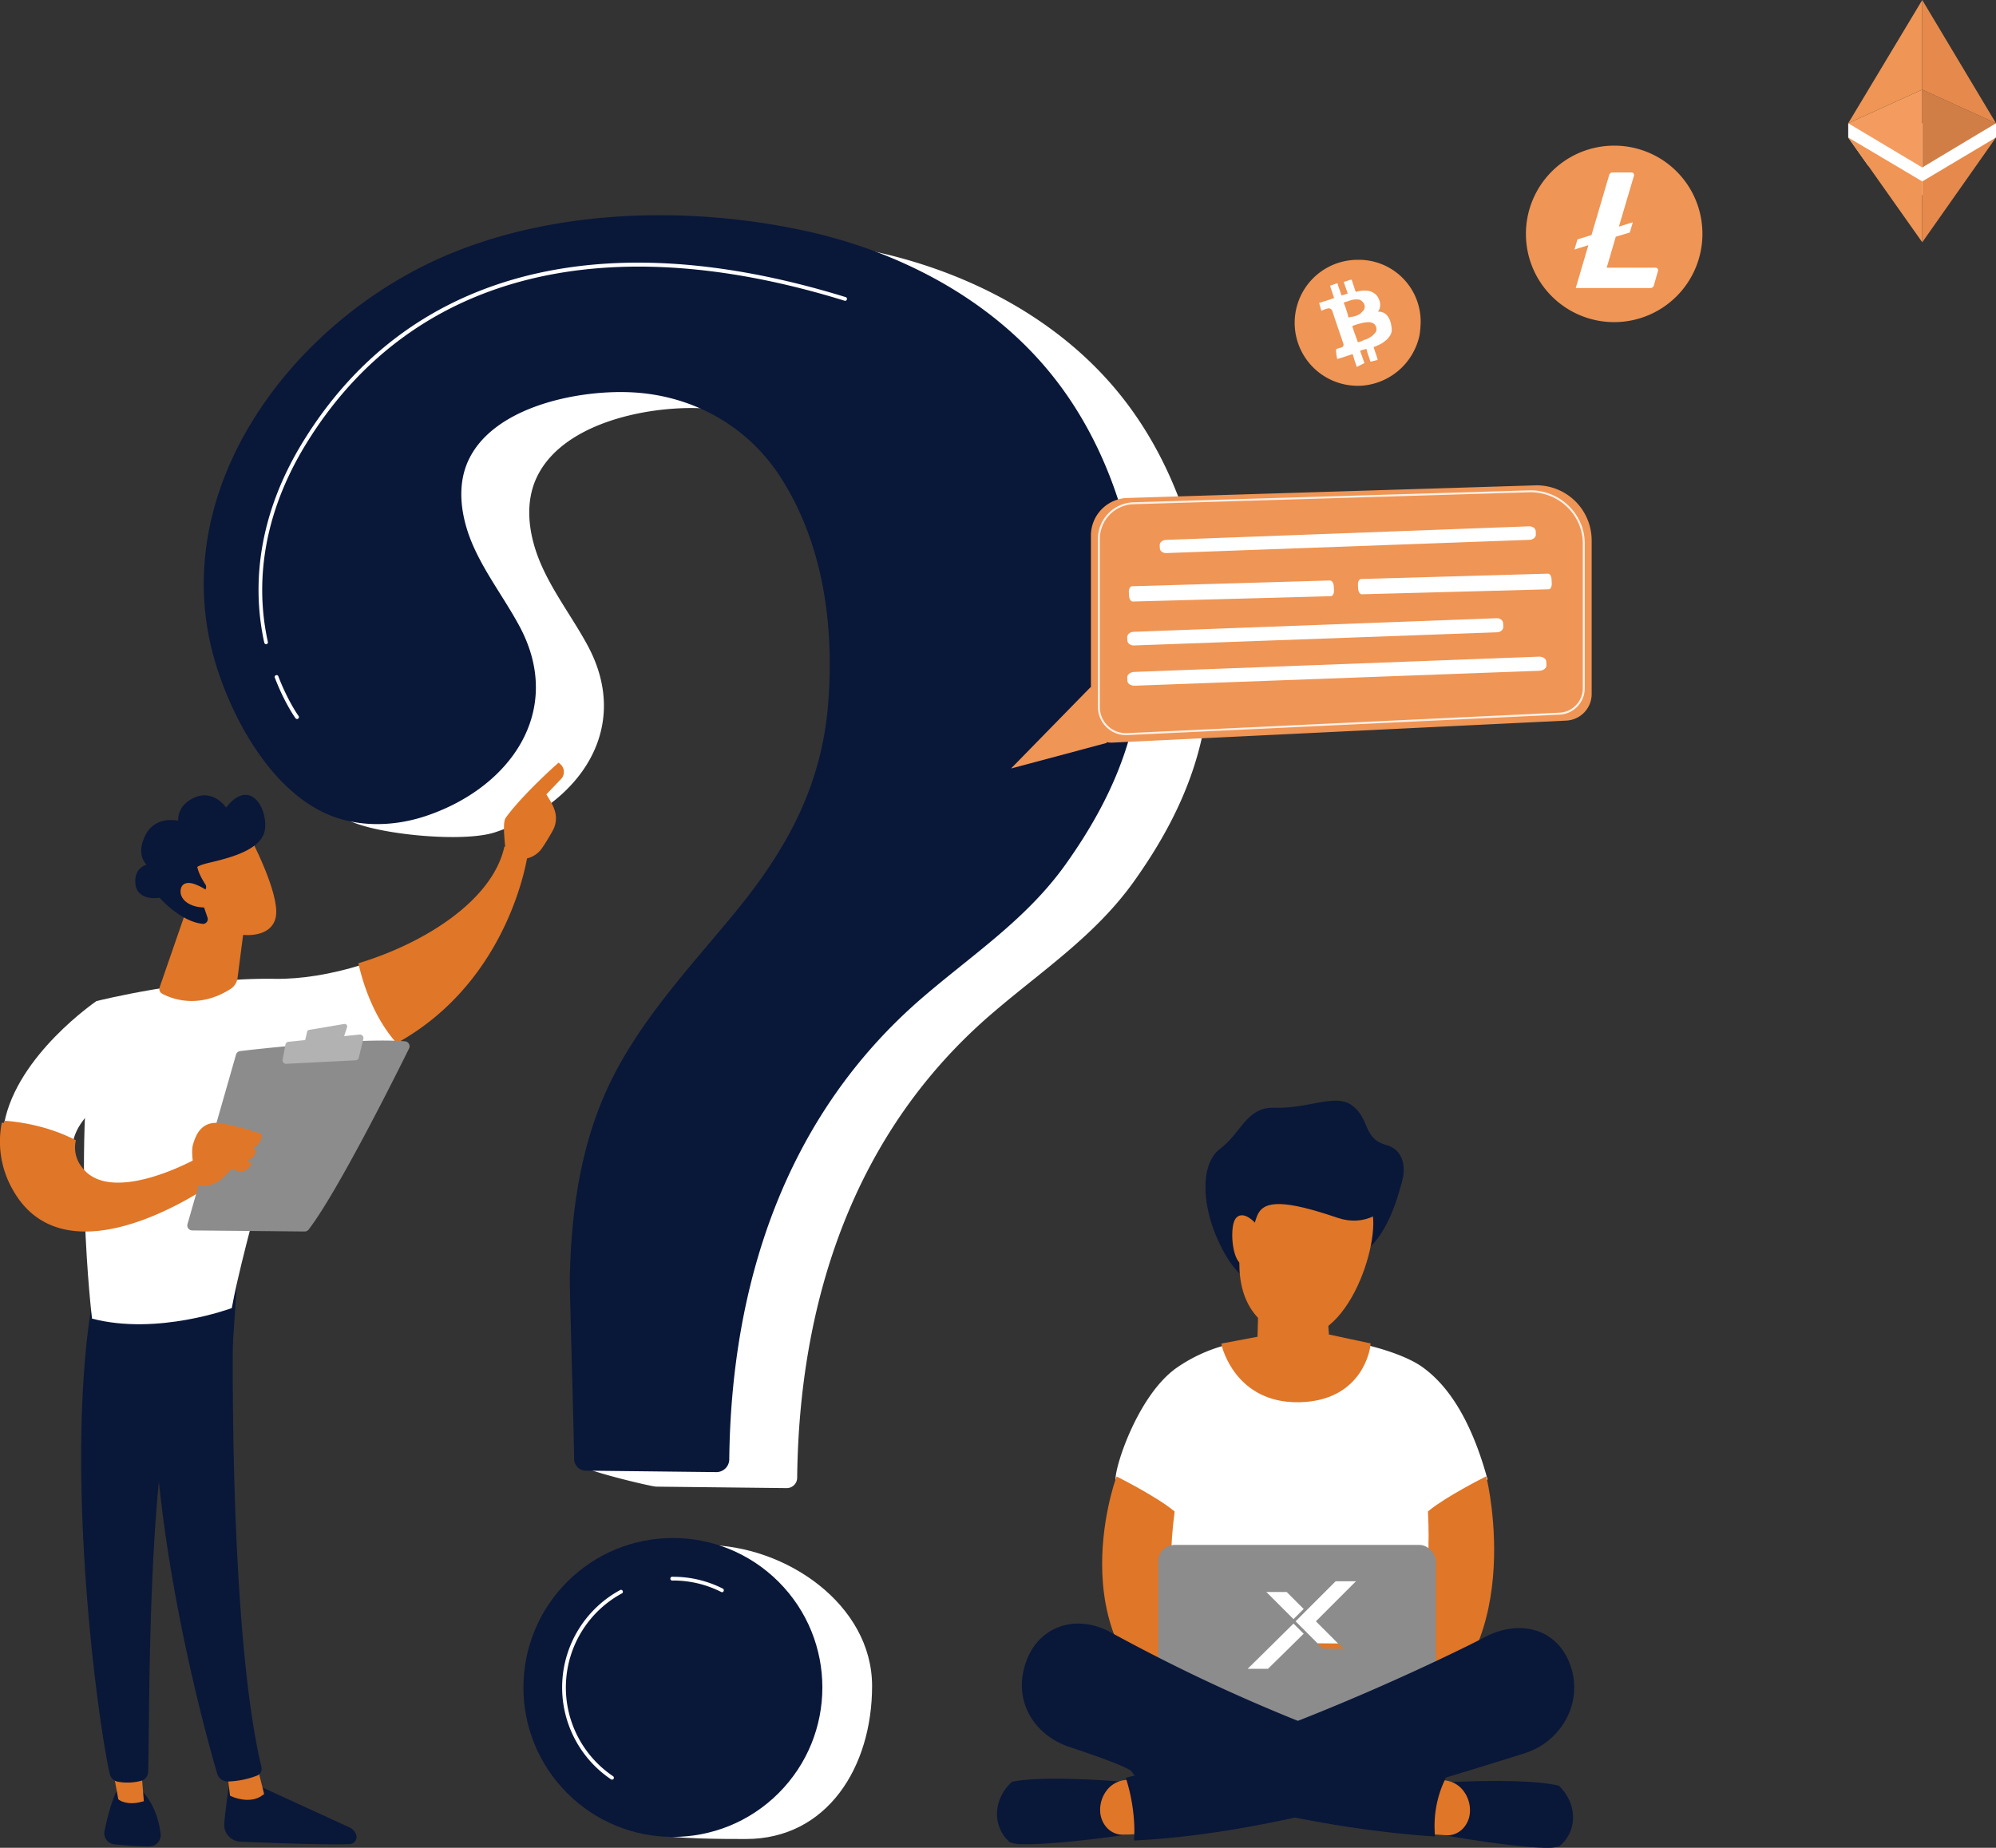
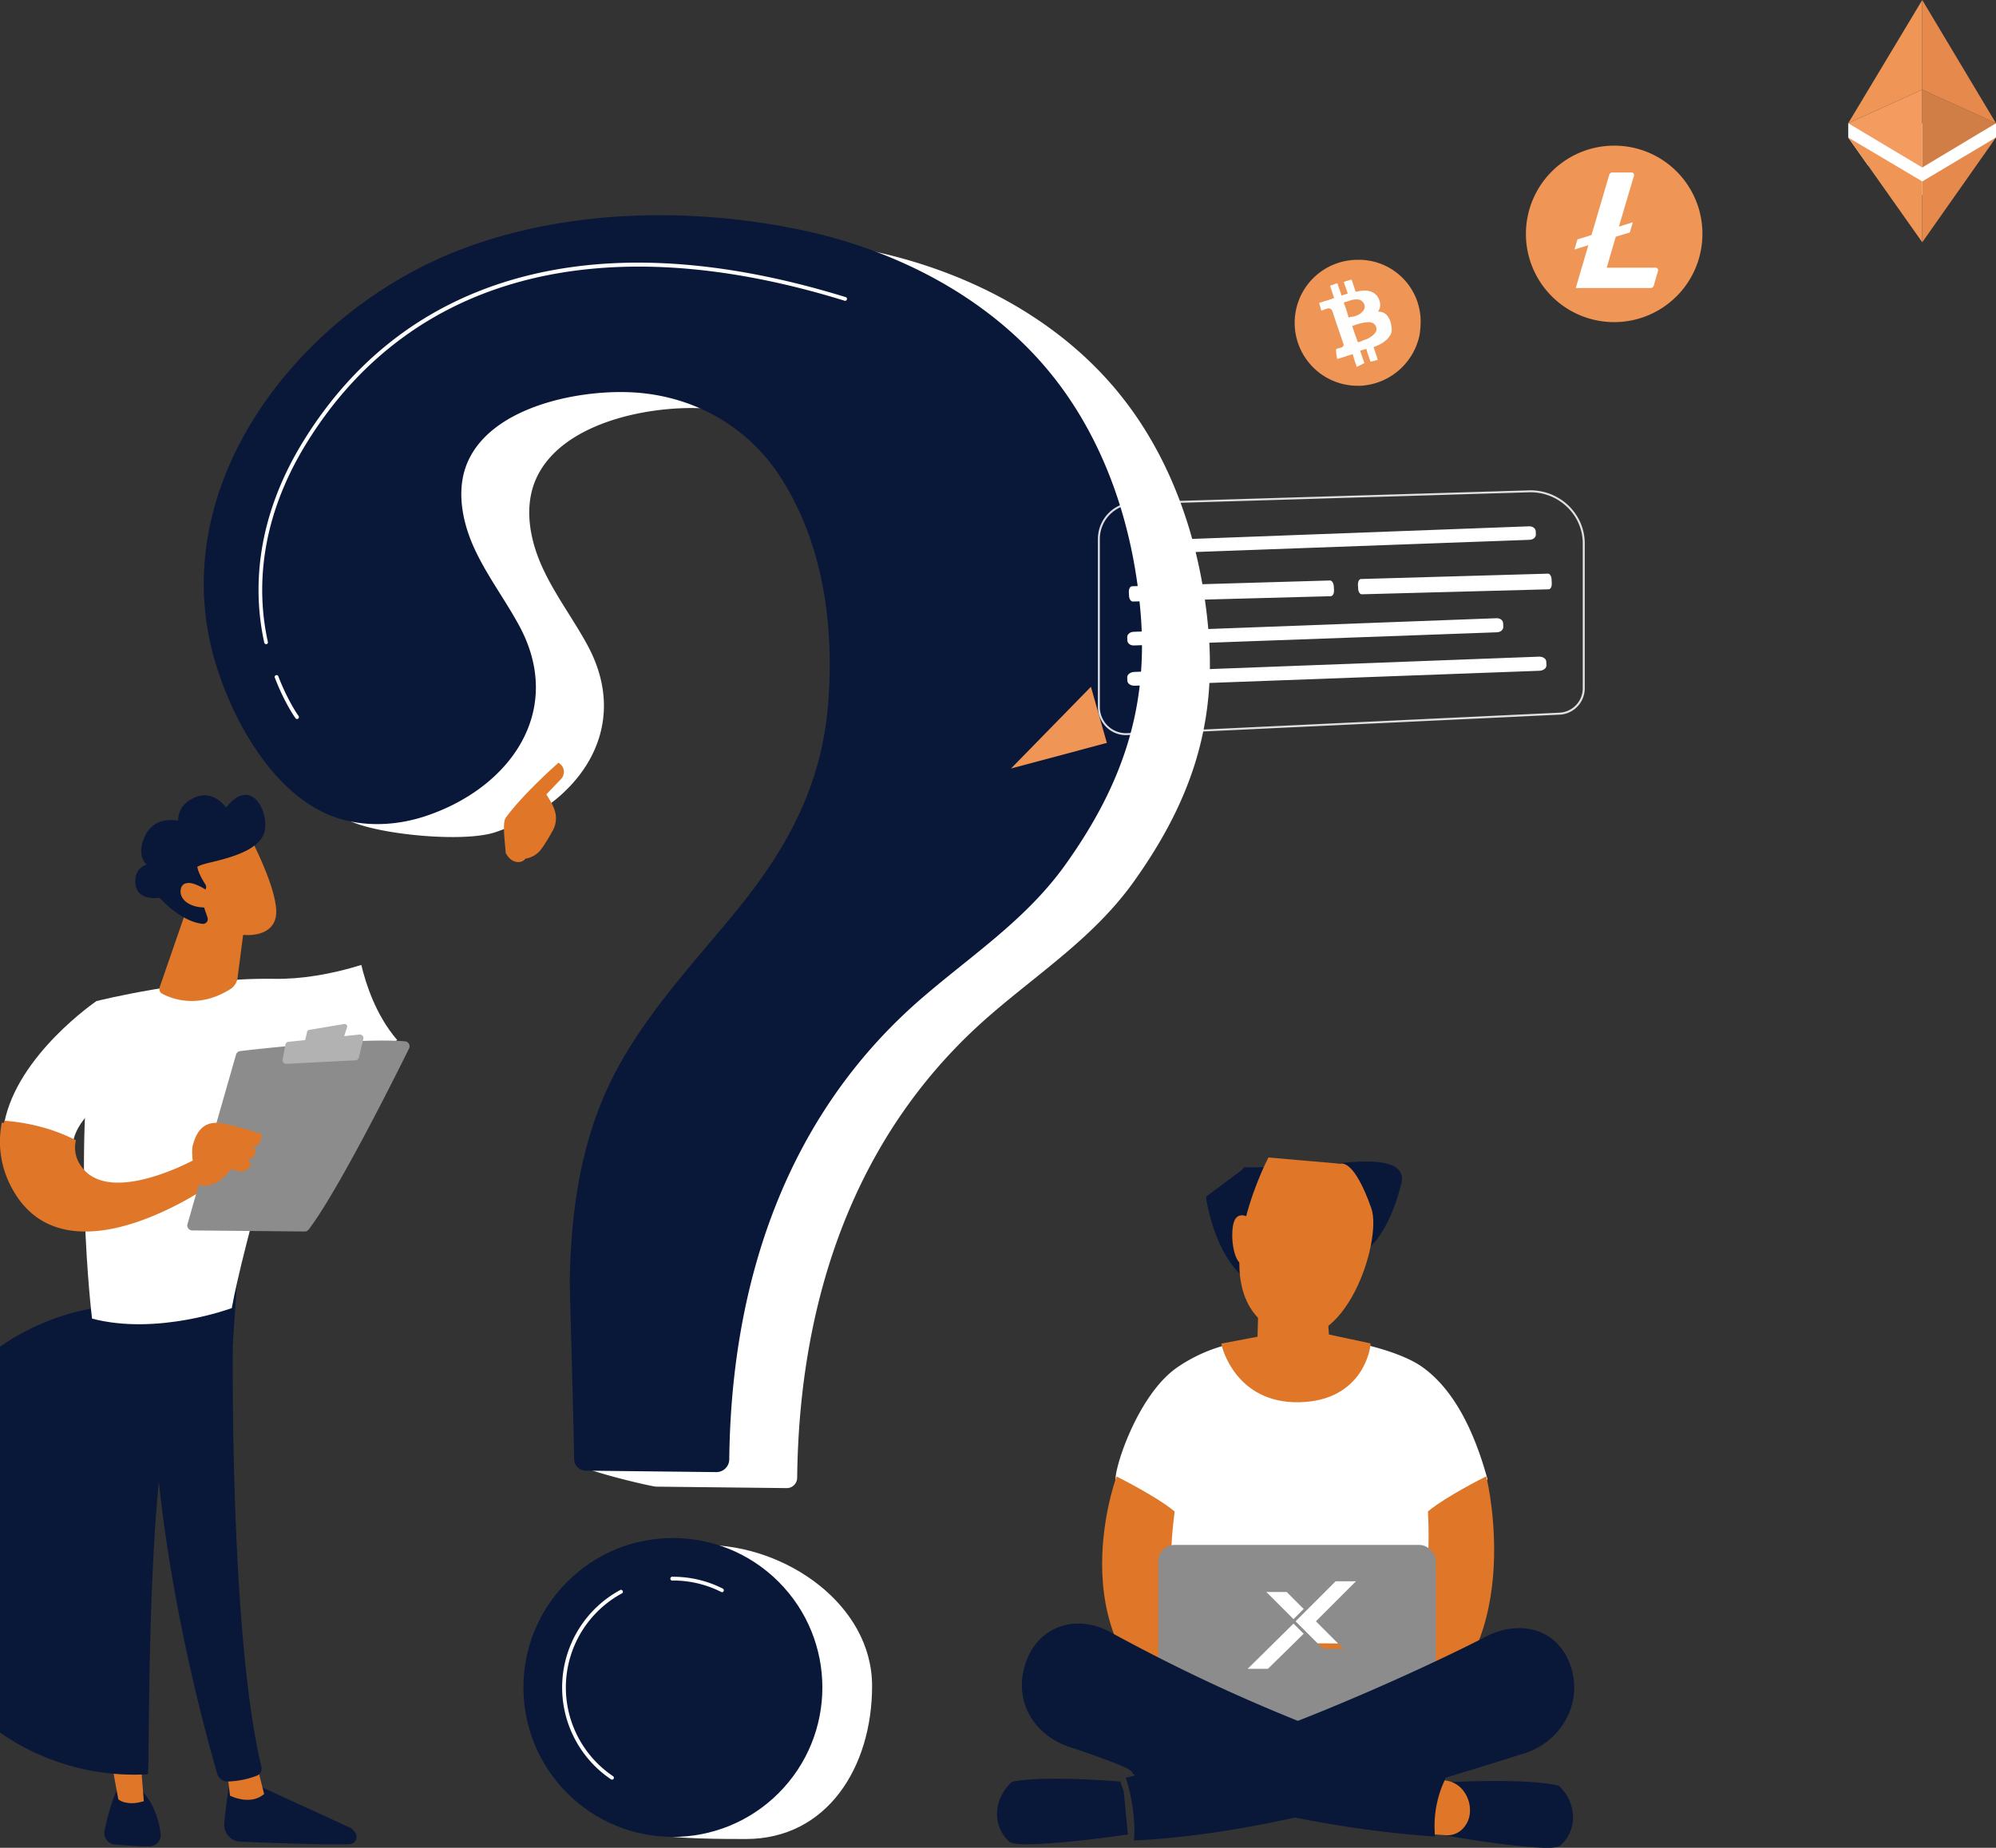
<svg xmlns="http://www.w3.org/2000/svg" viewBox="0 0 1013.92 938.78">
  <rect x="0" y="0" width="1013.92" height="938.78" fill="#333333" stroke="none" />
  <defs>
    <style>.cls-1,.cls-11,.cls-13,.cls-5{fill:#fff;}.cls-2,.cls-6{fill:#091739;}.cls-3{fill:none;}.cls-3,.cls-6{stroke:#091739;}.cls-3,.cls-6,.cls-7{stroke-width:2.49px;}.cls-4{fill:#ef9555;}.cls-5{opacity:0.85;}.cls-12,.cls-7{fill:#e07627;stroke:#e07627;}.cls-8{fill:#8c8c8c;}.cls-9{fill:#b2b2b2;}.cls-10{fill:url(#linear-gradient);}.cls-11,.cls-13{stroke:#fff;}.cls-11,.cls-12,.cls-13{stroke-width:0.14px;}.cls-12,.cls-13{fill-rule:evenodd;}.cls-14{fill:#f49c60;}.cls-15{fill:#e58a4c;}.cls-16{fill:#d17e46;}.cls-17{fill:#fefefe;}</style>
    <linearGradient id="linear-gradient" x1="659.77" y1="747.08" x2="655.66" y2="943.54" gradientUnits="userSpaceOnUse">
      <stop offset="0" stop-color="#53d8ff" />
      <stop offset="1" stop-color="#3840f7" />
    </linearGradient>
  </defs>
  <g id="Layer_2" data-name="Layer 2">
    <g id="Metaphor_illustration" data-name="Metaphor illustration">
      <circle class="cls-1" cx="821.03" cy="118.85" r="38.81" />
      <path class="cls-1" d="M373.64,120c-37.59-.3-75.5,5.66-109,19.58C186.51,172,120.25,257.69,146.18,345.25c8.43,28.45,4,59.83,32.34,72.19,15.33,6.69,57.08,10.67,73,5.4,42.19-14,69.92-52.35,47-94.87-7.35-13.61-16.86-26.05-23.21-40.16S266,257,272.48,242.89c12.7-27.59,54.89-36.36,82.25-35.53,32.29,1,61.55,16.94,78.93,44.34,21.65,34.15,27.14,75.69,24,115.32-3.39,42.42-21.27,74.81-48.07,107.35-23.08,28-48.49,54.9-63.83,87.79-14.08,30.2-18.68,63.66-19.31,96.7-.13,6.4-32,66.74-31.83,85.18,0,2.6,36.11,11.23,38.72,11.26l66.25.74a5.28,5.28,0,0,0,5.35-5.21c1-89.69,28.6-175.2,98.43-235.44,25.41-21.92,52.78-39.76,72.54-67.43,28.16-39.43,42.06-78.24,38-126.9-3.67-44.45-18.3-88.92-47.27-123.4-31.14-37.06-76.71-60.21-124.08-70.2A349.67,349.67,0,0,0,373.64,120Z" />
      <path class="cls-1" d="M443,856.58c0,41.25-22.86,77.74-64.1,77.74-8.91,0-39.22.08-47.14-2.78-28.75-10.39-28.85-32.48-28.85-64.81,0-41.25,13.92-81.81,55.17-81.81S443,815.34,443,856.58Z" />
      <path class="cls-2" d="M337.92,110.59c-37.58-.29-75.49,5.67-109,19.58C150.8,162.57,84.54,248.29,110.47,335.86c8.42,28.44,27.9,64.25,56.24,76.61,15.33,6.68,33.18,6.24,49,1,42.2-14,69.93-52.35,47-94.87-7.35-13.61-16.86-26.05-23.2-40.16s-9.24-30.86-2.77-44.92C249.47,205.9,291.66,197.13,319,198c32.29,1,61.55,16.95,78.92,44.35,21.66,34.14,27.15,75.68,24,115.32C418.53,400,400.64,432.43,373.84,465c-23.07,28-48.48,54.9-63.82,87.79-14.08,30.2-18.68,63.66-19.32,96.7-.12,6.4,2,73.27,2.17,91.7a4.77,4.77,0,0,0,4.72,4.74l66.26.74a5.29,5.29,0,0,0,5.35-5.21c1-89.69,28.59-175.2,98.43-235.44,25.41-21.91,52.78-39.76,72.54-67.43,28.16-39.43,42.05-78.23,38-126.9-3.66-44.44-18.3-88.91-47.27-123.4-31.13-37.06-76.71-60.21-124.07-70.2A350.52,350.52,0,0,0,337.92,110.59Z" />
      <path class="cls-3" d="M337.92,110.59c-37.58-.29-75.49,5.67-109,19.58C150.8,162.57,84.54,248.29,110.47,335.86c8.42,28.44,27.9,64.25,56.24,76.61,15.33,6.68,33.18,6.24,49,1,42.2-14,69.93-52.35,47-94.87-7.35-13.61-16.86-26.05-23.2-40.16s-9.24-30.86-2.77-44.92C249.47,205.9,291.66,197.13,319,198c32.29,1,61.55,16.95,78.92,44.35,21.66,34.14,27.15,75.68,24,115.32C418.53,400,400.64,432.43,373.84,465c-23.07,28-48.48,54.9-63.82,87.79-14.08,30.2-18.68,63.66-19.32,96.7-.12,6.4,2,73.27,2.17,91.7a4.77,4.77,0,0,0,4.72,4.74l66.26.74a5.29,5.29,0,0,0,5.35-5.21c1-89.69,28.59-175.2,98.43-235.44,25.41-21.91,52.78-39.76,72.54-67.43,28.16-39.43,42.05-78.23,38-126.9-3.66-44.44-18.3-88.91-47.27-123.4-31.13-37.06-76.71-60.21-124.07-70.2A350.52,350.52,0,0,0,337.92,110.59Z" />
      <circle class="cls-2" cx="341.82" cy="857.33" r="74.68" transform="translate(-506.11 492.81) rotate(-45)" />
      <circle class="cls-3" cx="341.82" cy="857.33" r="74.68" transform="translate(-506.11 492.81) rotate(-45)" />
      <path class="cls-1" d="M135.19,327.28a1,1,0,0,1-.94-.75c-5.23-23.63-6-60.64,20.06-102.73,25.43-41.09,61.11-68.58,106-81.71,48-14,105-11,169.49,8.93a1,1,0,0,1-.56,1.83c-123.8-38.36-220.87-12.8-273.34,72-25.72,41.54-25,78-19.82,101.3a1,1,0,0,1-.73,1.15Z" />
      <path class="cls-1" d="M150.9,365.3a1,1,0,0,1-.78-.39c-.23-.31-5.61-7.75-10.61-20.85a1,1,0,0,1,1.79-.68c4.9,12.84,10.31,20.32,10.37,20.39a1,1,0,0,1-.21,1.34A.92.92,0,0,1,150.9,365.3Z" />
      <path class="cls-1" d="M366.81,808.93a.92.92,0,0,1-.43-.11A53.85,53.85,0,0,0,341.82,803a1,1,0,1,1,0-1.91,55.63,55.63,0,0,1,25.42,6.05,1,1,0,0,1-.43,1.82Z" />
      <path class="cls-1" d="M310.89,904.15a.94.94,0,0,1-.53-.16,56.29,56.29,0,0,1,4.86-96.26,1,1,0,0,1,.9,1.69,54.37,54.37,0,0,0-4.69,93,1,1,0,0,1,.26,1.33A1,1,0,0,1,310.89,904.15Z" />
      <polygon class="cls-4" points="554.16 348.92 513.57 390.44 562.26 377.43 554.16 348.92" />
-       <path class="cls-4" d="M795.69,366.1,565.05,377.3a10.39,10.39,0,0,1-10.89-10.37V272A19.09,19.09,0,0,1,572.66,253l207.87-6.43a28,28,0,0,1,28,28v78A13.53,13.53,0,0,1,795.69,366.1Z" />
      <path class="cls-5" d="M571.94,373.49a14.28,14.28,0,0,1-14.24-14.27V273.7a18.67,18.67,0,0,1,18.4-18.53l201.26-6.07c15.26,0,27.66,12.1,27.66,27v73.73a13.42,13.42,0,0,1-12.94,13.27L572.64,373.47ZM777.38,250.1l-201.25,6.07A17.68,17.68,0,0,0,558.7,273.7v85.52a13.26,13.26,0,0,0,13.89,13.25L792,362.08a12.42,12.42,0,0,0,12-12.27V276.08C804,261.75,792.07,250.1,777.38,250.1Z" />
      <path class="cls-1" d="M776.71,267.4l-184.43,6.9c-1.81.07-3.24,1.27-3.18,2.67l.07,1.62c.06,1.4,1.56,2.47,3.35,2.4L777,274.26c1.81-.07,3.24-1.27,3.18-2.68l-.07-1.79C780,268.4,778.5,267.33,776.71,267.4Z" />
      <path class="cls-1" d="M760.2,314.09,575.78,321c-1.82.07-3.24,1.31-3.18,2.77l.07,1.68c.07,1.44,1.56,2.55,3.35,2.48l184.44-6.69c1.81-.06,3.24-1.31,3.17-2.76l-.07-1.86C763.49,315.13,762,314,760.2,314.09Z" />
      <path class="cls-1" d="M781.75,333.62l-205.6,7.76c-2,.08-3.61,1.34-3.55,2.81l.08,1.69c.06,1.46,1.72,2.57,3.72,2.5L782,340.79c2-.07,3.62-1.33,3.55-2.8l-.08-1.88C785.41,334.66,783.75,333.54,781.75,333.62Z" />
      <path class="cls-1" d="M675.59,294.92l-100.52,2.93c-1,0-1.72,1.39-1.64,3l.09,1.89c.08,1.61.93,2.9,1.91,2.87L676,302.9c1,0,1.73-1.39,1.64-3l-.1-2.08C677.42,296.18,676.57,294.9,675.59,294.92Z" />
      <path class="cls-1" d="M786.35,291.45l-95,2.72c-.93,0-1.63,1.38-1.55,3l.1,1.88c.08,1.62.89,2.91,1.81,2.88l95-2.53c.94,0,1.63-1.38,1.55-3l-.1-2.08C788.09,292.71,787.27,291.42,786.35,291.45Z" />
      <path class="cls-6" d="M118,905s-1.9,10.77-2.83,21.42a7.33,7.33,0,0,0,7,8c14.19.59,44.53,1.74,55.42,1.26a2.4,2.4,0,0,0,2.11-3.27h0a5.33,5.33,0,0,0-2.74-2.88l-50.13-23Z" />
      <path class="cls-7" d="M116.43,898.63,118,911.5s8.78,4.09,14.78-.51l-3.64-14.35Z" />
      <path class="cls-6" d="M117.58,656.61c-.66,3.36-3.54,167.76,14,241.43a2.5,2.5,0,0,1-1.47,2.91,43.4,43.4,0,0,1-14.31,2.91,4.3,4.3,0,0,1-4.27-3.09c-5-17.09-29.09-102.74-32.23-184.55-3.51-91.42,0-3.11,0-3.11l2-56.51Z" />
      <path class="cls-6" d="M60.32,910.57s-3,5.43-6,19.87a4.47,4.47,0,0,0,3.94,5.36c4.68.46,11.9,1.06,17.67,1a4.46,4.46,0,0,0,4.42-5c-.64-5.27-2.63-13.92-8.79-20.66Z" />
      <path class="cls-7" d="M57.67,894l3.56,19.47s3.53,2.62,10.51.72l-1.7-21Z" />
-       <path class="cls-6" d="M48,661.65C33.65,748.39,51.14,876,57,901a3.9,3.9,0,0,0,3.15,3,26.28,26.28,0,0,0,11.24-.45A3.58,3.58,0,0,0,74,900.24C74.79,880,73.36,756,86.75,707a11.14,11.14,0,0,1,4.3-6.14l26-18.48,2-29.87Z" />
+       <path class="cls-6" d="M48,661.65a3.9,3.9,0,0,0,3.15,3,26.28,26.28,0,0,0,11.24-.45A3.58,3.58,0,0,0,74,900.24C74.79,880,73.36,756,86.75,707a11.14,11.14,0,0,1,4.3-6.14l26-18.48,2-29.87Z" />
      <path class="cls-1" d="M139.61,497.3C96.53,496.58,49,508.61,49,508.61c-12.84,74.91-2.25,161.32-2.25,161.32,33.35,8.74,71-5.35,71-5.35,5.54-31.31,31.4-119.43,31.4-119.43,21-2.62,38.38-8.69,52.65-16.72-10.89-12.62-16-28.68-18.25-38.18C168.3,495,152.89,497.52,139.61,497.3Z" />
-       <path class="cls-7" d="M266.83,433.85a8.23,8.23,0,0,0-9.58-2.69c-6.34,26.77-39.58,48.48-73.72,59.09,2.23,9.5,7.36,25.56,18.25,38.18C258.45,496.57,266.83,433.85,266.83,433.85Z" />
      <path class="cls-7" d="M265.81,435.15c.44,1.41-4.69,3.55-7.71-2.2-.1-2.76-1.78-14.58-.13-16.83,8.78-12,25.8-27,25.8-27a4,4,0,0,1,.51,5.62L276,403.38c1.73,3.12,3.83,5.75,4.82,9.53a11.56,11.56,0,0,1-1.15,8.51c-1.45,2.62-3.43,6-5.3,8.67A11.4,11.4,0,0,1,265.81,435.15Z" />
      <path class="cls-7" d="M272.41,409l-7.53,6.38-2.36,6.35,6.71,7.44s2.26-12.6,3.93-15.33S274,409.76,272.41,409Z" />
      <path class="cls-1" d="M65.53,550.31,49,508.61s-40.23,27.33-46.85,62c7.6.56,21.44,2.54,35,9.37C40.11,563.61,65.53,550.31,65.53,550.31Z" />
      <path class="cls-7" d="M100.69,589.56s-45.17,25.52-60.41,3.73A17.13,17.13,0,0,1,37.14,580c-13.54-6.83-27.38-8.81-35-9.37a47.85,47.85,0,0,0,5.2,32.79c26.7,48.84,99.31-2.7,99.31-2.7Z" />
      <path class="cls-8" d="M95.26,621.85l24.65-86.09A2.52,2.52,0,0,1,122,534c4.46-.52,17.4-2,32.35-3.25,18-1.52,38.9-2.75,51.39-1.7a2.52,2.52,0,0,1,2.06,3.62c-7.1,14.37-36.32,72.83-51,92a2.58,2.58,0,0,1-2,1l-57.2-.54A2.52,2.52,0,0,1,95.26,621.85Z" />
      <path class="cls-9" d="M157,523.24l17.87-3a1.29,1.29,0,0,1,1.43,1.67l-1.77,5.36a1.28,1.28,0,0,1-1,.87l-17.2,2.3a1.29,1.29,0,0,1-1.42-1.57l1.1-4.68A1.28,1.28,0,0,1,157,523.24Z" />
      <path class="cls-9" d="M143.56,538.37,145,530.7a1.78,1.78,0,0,1,1.57-1.43l36.1-3.66a1.78,1.78,0,0,1,1.9,2.18l-2.3,9.55a1.77,1.77,0,0,1-1.63,1.36l-35.28,1.78A1.78,1.78,0,0,1,143.56,538.37Z" />
      <path class="cls-7" d="M101.22,601.05s-3.44-14.12-2-19.13,4.07-11.45,13-10a130.6,130.6,0,0,1,19.5,5.2s-.53,6.53-7.33,4.42l4.22,3.26s-.61,5.23-6.35,2.44l3.92,4.32s-2.46,4.3-6.69,1.54S113.2,602.75,101.22,601.05Z" />
      <path class="cls-7" d="M96,462.33,82.27,502a1.44,1.44,0,0,0,.65,1.72c3.74,2.07,17.2,8,33.42-2.25a6.72,6.72,0,0,0,3.1-4.8l4.43-34.3Z" />
      <path class="cls-7" d="M125.8,425.63s15,28.33,13.12,39.77-20.58,10.62-36.87,1.33L90.67,436.14Z" />
      <path class="cls-6" d="M102.77,451.7a1.16,1.16,0,0,0,.51-1.7c-1.21-1.85-3.47-5.6-4.19-8.89,0,0-2.7-1.74,6.89-4s23.89-5.86,26.9-14c2.93-7.95-4.77-28-17.06-12a1.17,1.17,0,0,1-1.85,0c-2-2.62-7.31-8.06-14.66-4.76-6.88,3.08-7.65,8.12-7.56,10.67a1.16,1.16,0,0,1-1.37,1.18c-3.48-.66-11.83-1.23-15.73,7.33-3.21,7.06-1.12,11.05.78,13a1.17,1.17,0,0,1-.5,1.94c-2.28.7-5.24,2.63-4.94,8,.41,7.4,8.69,6.75,11,6.41a1.18,1.18,0,0,1,1,.37c2,2.24,11.13,11.73,21,12.88a1.18,1.18,0,0,0,1.24-1.56L100,454.1a1.18,1.18,0,0,1,.64-1.46Z" />
      <path class="cls-7" d="M104.49,453.46S93.77,446.11,93,452.3s9.65,9,14.81,6.66Z" />
      <path class="cls-10" d="M667.17,810.69c.75,5-2,9.64-7,10.39a9.26,9.26,0,0,1-10.5-7.8c-.74-5,1.57-10.06,6.62-10.81A9.94,9.94,0,0,1,667.17,810.69Z" />
      <path class="cls-6" d="M632.83,594.31c-.29.56-18.92,14.26-18.92,14.26S618,638,634.73,649.63C653.09,662.41,679,639.1,679,639.1S699.68,644,710.65,601c2.52-9.86-12-10.69-29.56-8.88C658.46,594.5,632.83,594.31,632.83,594.31Z" />
      <path class="cls-1" d="M598,694.72A78.83,78.83,0,0,1,621.9,683.6c3.21-.87,20.53,4.17,31.24,3.92,14.7-.34,29.67-7,41.78-4s21.89,6.92,27.58,11c17,12.11,27,34.69,33.12,57.06a78.09,78.09,0,0,1-26.06,17.11l-2.68,108.72-64.29,32.89-73.37-36.84,2.62-106.25s-23.3-10.85-25-14.79S577.45,708.85,598,694.72Z" />
      <path class="cls-7" d="M567.92,751.89s-31.23,86.57,40,122.15c14.78-2,9.1-26.52,9.1-26.52s-30.94-6.85-21.65-79.06C586.79,761.42,567.92,751.89,567.92,751.89Z" />
      <path class="cls-7" d="M754.11,751.89s21.49,90.36-40,122.15c-14.79-2-9.1-26.52-9.1-26.52s24.93-12.28,21.64-79.06C735.24,761.42,754.11,751.89,754.11,751.89Z" />
      <rect class="cls-8" x="588.37" y="784.91" width="140.98" height="95.21" rx="8.33" />
      <path class="cls-6" d="M791.18,908.34c-16.13-3.7-53.42-1.71-53.42-1.71l-1.52,4.11-2.51,20.41s35.51,6.4,53,6.39a16.32,16.32,0,0,0,4.92-.74c.53-.48,1.05-1,1.54-1.51C800.63,927.18,798.49,915.26,791.18,908.34Z" />
      <path class="cls-7" d="M727,905.48l6.32.27a12.14,12.14,0,0,1,8.87,4.59,14.93,14.93,0,0,1,3.25,10.23,11.82,11.82,0,0,1-3.41,7.79,9.58,9.58,0,0,1-7.39,2.81l-9.66-.69Z" />
      <path class="cls-6" d="M514.73,906.38c16.22-3.21,53.44-.07,53.44-.07l1.42,4.15,2,20.48s-35.66,5.31-53.16,4.76a16.66,16.66,0,0,1-4.89-.89,20.31,20.31,0,0,1-1.51-1.56C504.81,924.92,507.25,913.07,514.73,906.38Z" />
-       <path class="cls-7" d="M578.91,905.49l-6.32.07a12.11,12.11,0,0,0-9,4.31A14.93,14.93,0,0,0,560.1,920a11.92,11.92,0,0,0,3.22,7.89,9.62,9.62,0,0,0,7.32,3l9.67-.39Z" />
      <path class="cls-6" d="M795.69,844.34c-7.31-16.84-25.21-19.57-40.44-11.7-.27.35-96.72,49.79-181.79,71.45a92.19,92.19,0,0,1,4,24.28c.05,1.82,0,3.62-.09,5.39,65.24-3.35,136-25.11,196.87-44.23C793.06,883.45,803.8,863,795.69,844.34Z" />
      <path class="cls-6" d="M727.51,929.65A56,56,0,0,1,733,903.37c.11-.37.24-.73.36-1.1-4.86-1.5-11.13-3.54-19.38-6.34-60.4-20.67-106.48-41.54-150.46-65.57-17.09-9.34-36.52-3.08-42,17.14-4.89,18,5.83,33.45,22.11,38.87,48.68,16.2,23.33,11.7,39.23,16.82,42.7,13.2,95.84,25.23,144.73,28.51C727.57,931,727.53,930.33,727.51,929.65Z" />
      <path class="cls-7" d="M621.9,683.6s6.5,28.16,38,27.57c32.12-.58,35-27.66,35-27.66l-21-4.49-1.75-23.38L640.62,658,640,680.19Z" />
      <path class="cls-7" d="M645.05,589.39s-36.17,70.07,6.74,87.07c30.27,12,49.24-46.53,43.58-62.38-8.75-24.51-14.51-21.6-14.51-21.6Z" />
-       <path class="cls-6" d="M704.08,583c17.87,4.92,2.59,43.67-24.31,34.51s-37.48-9-41.67-1.65S633,649.5,623.91,636.53c-10-14.22-15.54-42.75-3.31-51.95,10.93-8.22,13.48-21,26.59-20.53,17.4.59,30.85-7.12,38.71-1.56C694.92,568.88,690.93,579.4,704.08,583Z" />
      <path class="cls-7" d="M636.44,621.9s-7.71-8.3-9,1.7,2.73,22.89,7.38,15.83S636.44,621.9,636.44,621.9Z" />
      <polygon class="cls-11" points="662.13 830.03 644.09 847.74 634 847.74 657.07 824.97 662.13 830.03" />
      <polygon class="cls-11" points="653.56 808.88 662.13 817.45 657.07 822.51 643.44 808.88 653.56 808.88" />
      <polygon class="cls-12" points="679.52 834.91 669.28 834.8 672.02 837.52 682.14 837.52 679.52 834.91" />
      <polygon class="cls-13" points="688.62 803.44 678.5 803.44 658.22 823.72 669.28 834.8 679.52 834.91 668.34 823.72 688.62 803.44" />
      <polygon class="cls-1" points="975.39 99.87 948.87 84.03 938.85 69.86 938.85 62.62 1013.92 62.62 1013.92 69.86 975.39 99.87" />
      <path class="cls-4" d="M820.12,74a44.83,44.83,0,1,0,44.67,44.83A44.75,44.75,0,0,0,820.12,74Zm.66,46.27L816.17,136H841a1.29,1.29,0,0,1,1.23,1.65l-2.15,7.46a1.71,1.71,0,0,1-1.64,1.23h-38l6.41-21.77-7.08,2.22,1.54-5.15,7.13-2.21,9-30.57a1.7,1.7,0,0,1,1.64-1.24h9.59A1.29,1.29,0,0,1,830,89.31l-7.64,25.83,7.08-2.21-1.54,5.2Z" />
      <path class="cls-4" d="M938.85,69.85l37.61,53.24V92.17Z" />
      <path class="cls-14" d="M938.85,62.62l37.61,22.47V45.54Z" />
      <path class="cls-4" d="M938.85,62.62l37.61-17.08V0Z" />
      <path class="cls-15" d="M1013.92,69.85l-37.46,53.24V92.17Z" />
      <path class="cls-16" d="M1013.92,62.62,976.46,85.09V45.54Z" />
      <path class="cls-15" d="M1013.92,62.62,976.46,45.54V0Z" />
      <path class="cls-4" d="M721.66,163.68a51.3,51.3,0,0,1-.53,6.4A32.42,32.42,0,0,1,691,196h-1.34a32,32,0,1,1,0-64A31.39,31.39,0,0,1,721.66,163.68Z" />
      <path class="cls-17" d="M698.43,158.34h2.14a5.65,5.65,0,0,1,4,1.87,9.66,9.66,0,0,1,1.87,3.73,17.86,17.86,0,0,1,.54,3.74,5.6,5.6,0,0,1-1.34,3.46,8.18,8.18,0,0,1-2.13,2.14,11.62,11.62,0,0,1-1.87,1.33c-1.07.53-2.14,1.07-3.47,1.6-.27,0-.54.27-.27.53.53,1.87,1.33,3.74,1.87,5.87v.27l-3.21.8c-.26,0-.26.26-.53-.27-.53-1.87-1.33-3.73-1.87-5.87,0-.26,0-.26-.27-.26l-2.67.8a.25.25,0,0,0-.26.26l2.13,6.14-3.73,1.86c-.27,0-.27,0-.27-.26-.27-1.07-.8-2.14-1.07-3.2l-.8-2.67a.26.26,0,0,0-.27-.27l-4.8,1.6-2.67.8c-.27,0-.27,0-.27-.26a23.19,23.19,0,0,1-.53-4.27c0-.27,0-.27.26-.53.8-.27,1.6-.54,2.67-.8a1.47,1.47,0,0,0,.8-1.87l-3.2-9.33-2.4-7.2a1.92,1.92,0,0,0-2.41-1.34,13.14,13.14,0,0,0-2.93,1.07h-.27l-1.07-3.73c0-.27,0-.27.27-.27,1.6-.53,3.47-1.07,5.07-1.6l2.14-.8c.26,0,.26-.27,0-.27l-1.87-5.6c0-.26,0-.53.27-.53,1.06-.27,2.13-.8,3.2-1.07.27,0,.27,0,.27.27.53,1.87,1.33,3.73,1.87,5.6,0,.27,0,.27.26.27l2.67-.8c.27,0,.27,0,.27-.27-.53-1.87-1.34-3.73-1.87-5.6,0-.27,0-.27.27-.27l3.2-1.06c.27,0,.27,0,.54.26l1.86,5.6c0,.27.27.27.54.27a14.85,14.85,0,0,1,4.8-.53,7.21,7.21,0,0,1,4.54,1.6,5.74,5.74,0,0,1,1.87,2.4,7,7,0,0,1,.8,3.2,5.42,5.42,0,0,1-1.6,4Zm-8,1.34c.27,0,.54-.27.8-.54l.81-.8a3.29,3.29,0,0,0,.53-4.53,4.17,4.17,0,0,0-2.14-1.6,10,10,0,0,0-4,.27c-1.07.26-2.14.8-3.47,1.06-.27,0-.27.27-.27.54a60.82,60.82,0,0,1,2.14,6.4,1,1,0,0,0,.26.8,1,1,0,0,0,.8-.27A9,9,0,0,0,690.42,159.68Zm5.88,11.46a4.58,4.58,0,0,0,1.33-1.06,7.25,7.25,0,0,0,1.34-1.6,3.58,3.58,0,0,0-1.07-4,5.09,5.09,0,0,0-2.67-.8,17.84,17.84,0,0,0-3.74.53,26.9,26.9,0,0,0-4.27,1.33.26.26,0,0,0-.27.27c.8,2.67,1.87,5.33,2.67,7.73,0,.27.27.27.54.27a11,11,0,0,0,2.67-1.07A10.08,10.08,0,0,0,696.3,171.14Z" />
    </g>
  </g>
</svg>